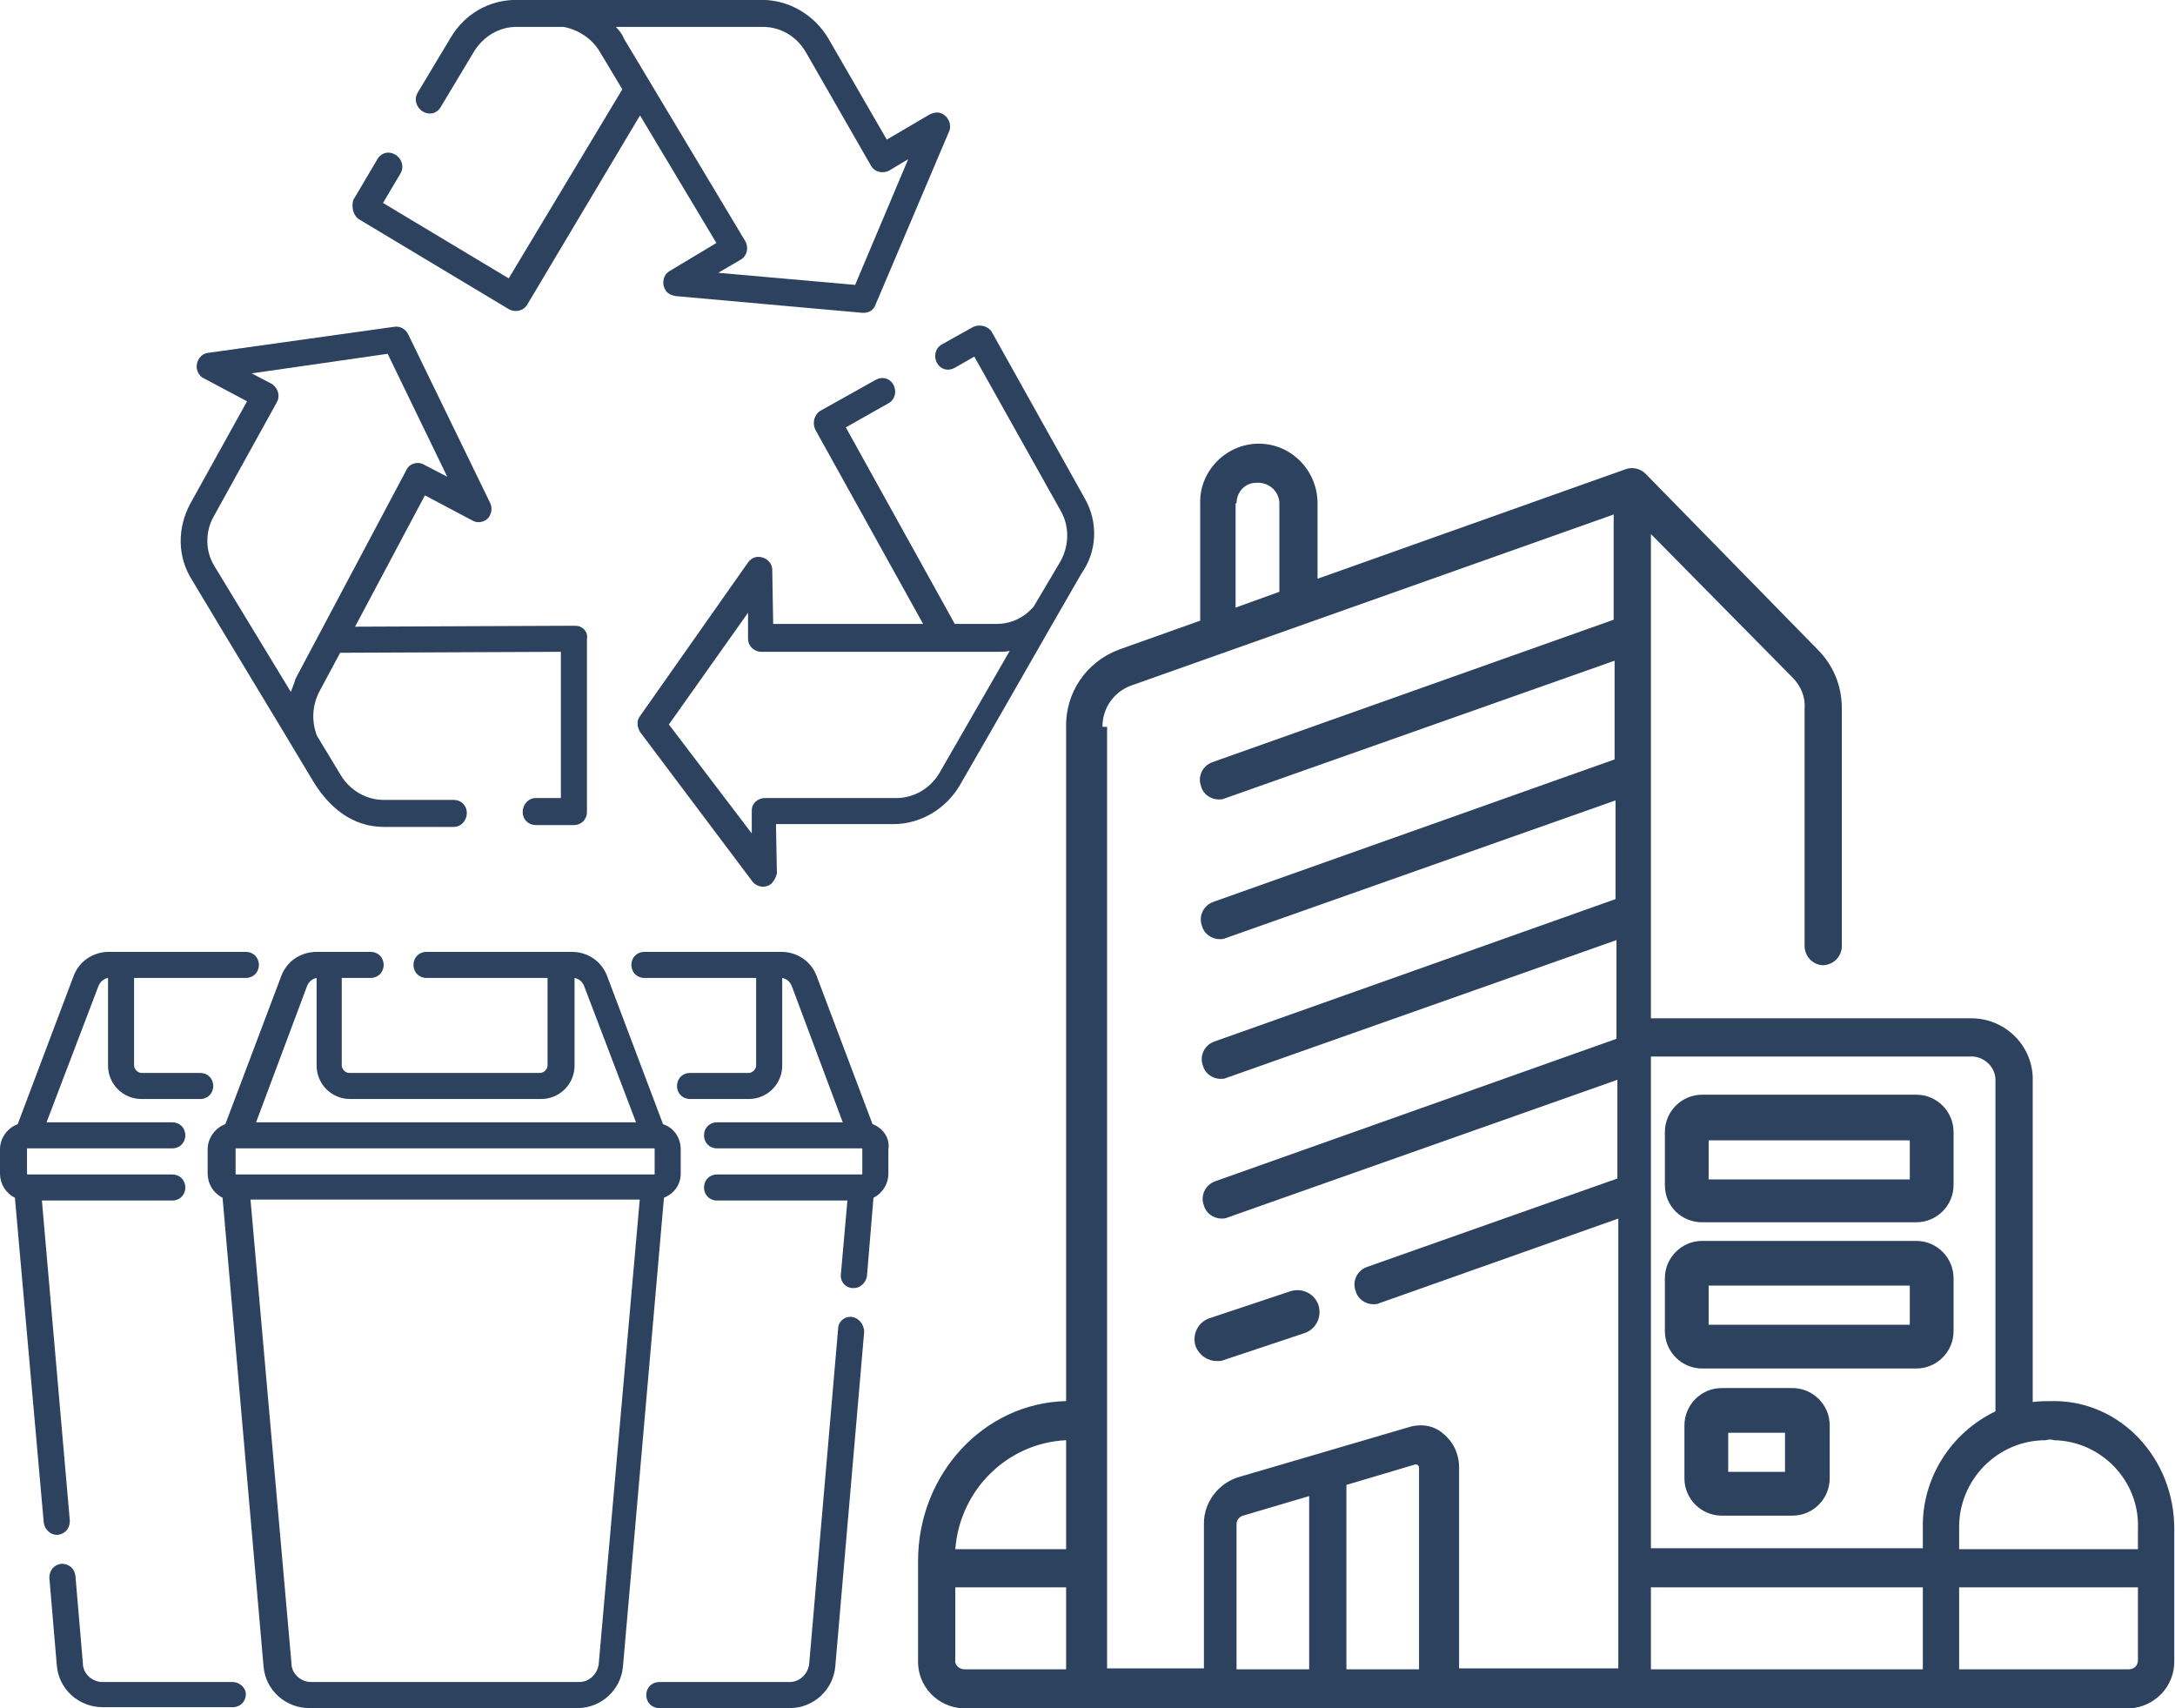
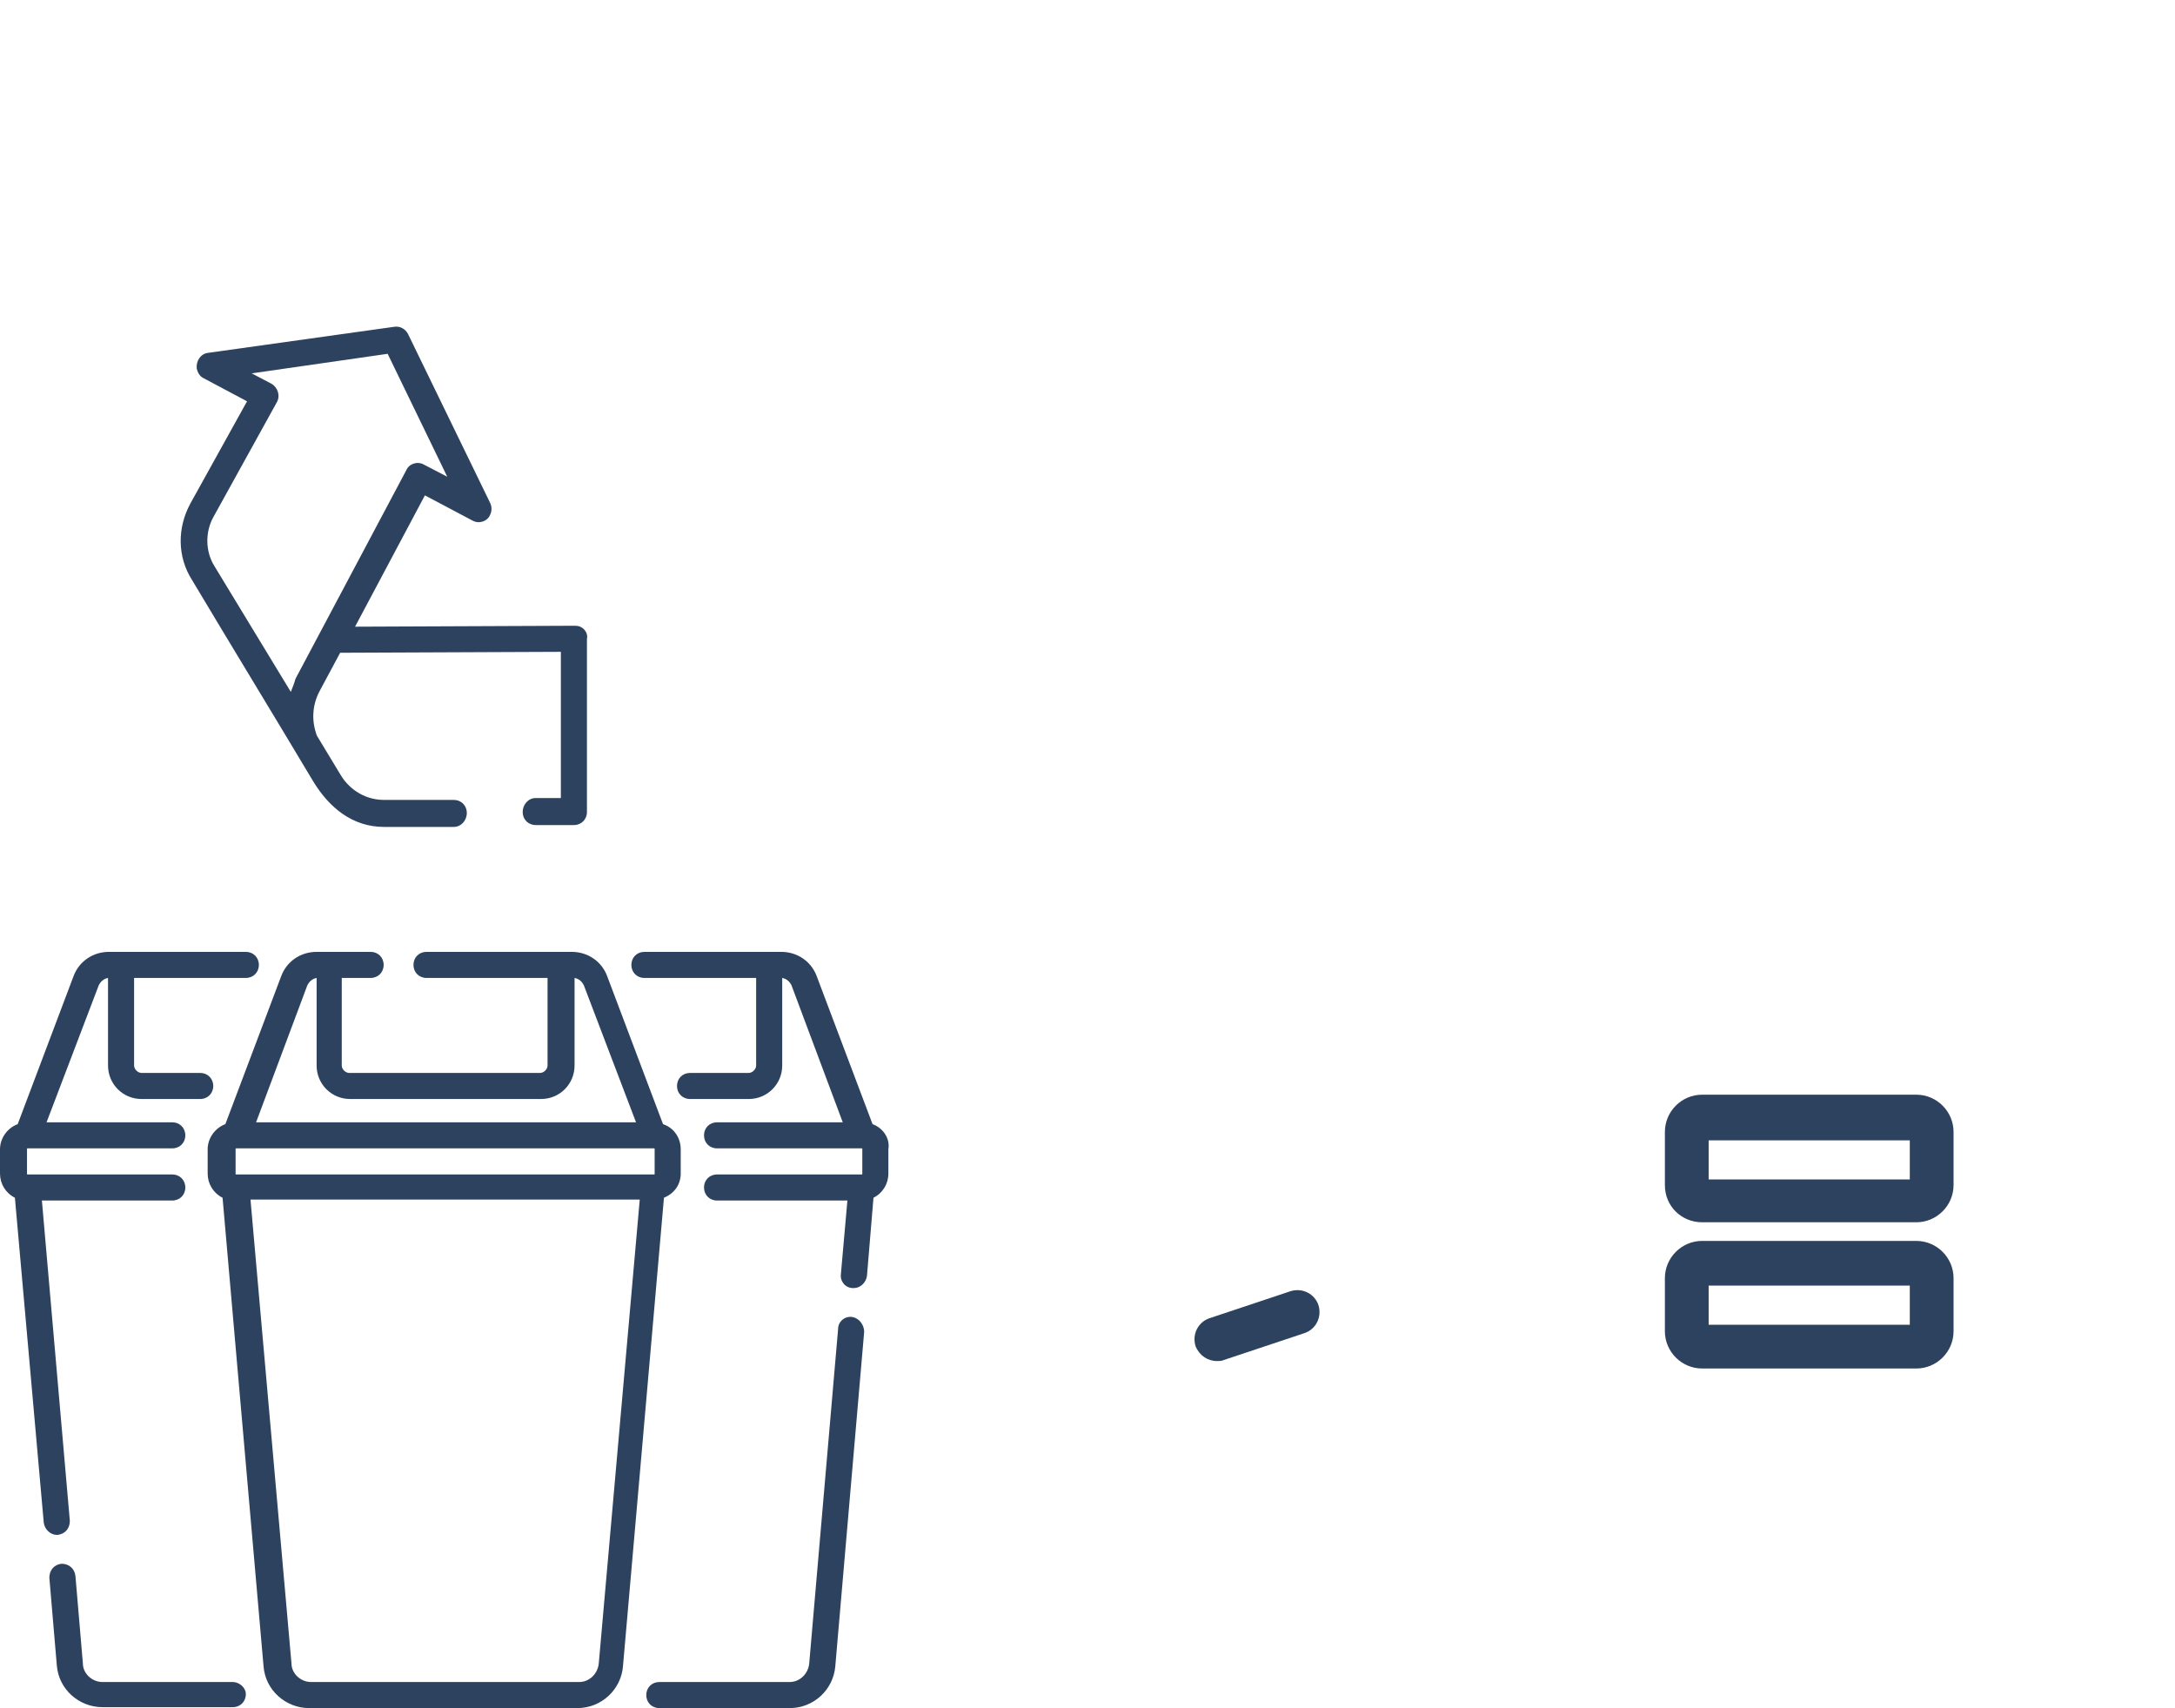
<svg xmlns="http://www.w3.org/2000/svg" width="433" height="340" viewBox="0 0 433 340" fill="none">
  <g clip-path="url(#clip0_1230_1535)">
-     <path d="M71.613 43.733L101.275 61.53C102.573 62.272 104.241 61.901 104.983 60.603L127.415 22.97L142.617 48.367L133.347 53.929C132.049 54.671 131.679 56.339 132.42 57.637C132.791 58.378 133.533 58.749 134.459 58.935L171.722 62.272H171.908C173.02 62.272 173.947 61.715 174.318 60.603L188.963 26.121C189.519 24.823 188.778 23.155 187.48 22.599C186.739 22.228 185.812 22.413 185.07 22.784L176.542 27.79L164.863 7.582C162.082 2.948 157.077 -0.019 151.701 -0.019H102.758C97.382 -0.019 92.562 2.762 89.781 7.397L83.107 18.52C82.366 19.818 82.922 21.486 84.22 22.228C85.517 22.97 87.001 22.599 87.742 21.301L94.416 10.178C96.27 7.212 99.421 5.358 102.758 5.358H112.213C115.179 5.914 117.96 7.768 119.443 10.363L123.893 17.779L101.275 55.412L76.248 40.396L79.77 34.464C80.512 33.166 79.956 31.497 78.658 30.756C77.36 30.014 75.877 30.385 75.136 31.683L70.316 39.84C69.945 41.323 70.316 42.991 71.613 43.733ZM122.595 5.358H151.886C155.408 5.358 158.56 7.212 160.414 10.363L173.391 32.98C174.132 34.278 175.801 34.649 177.099 33.907L180.806 31.683L170.239 56.71L142.987 54.3L147.437 51.705C148.734 50.963 149.105 49.294 148.364 47.997L124.263 7.768C123.892 6.841 123.336 6.099 122.595 5.358Z" fill="#2D425F" />
-     <path d="M216.03 99.349L197.491 66.165C196.75 64.867 195.081 64.496 193.783 65.052L187.48 68.575C186.183 69.316 185.812 70.985 186.553 72.283C187.295 73.58 188.778 73.951 190.076 73.21L193.969 70.985L211.21 101.759C212.878 104.725 212.878 108.433 211.21 111.585L205.833 120.669C203.98 122.893 201.384 124.191 198.418 124.191H190.076L168.385 85.074L176.913 80.254C178.211 79.513 178.582 77.844 177.84 76.546C177.099 75.249 175.615 74.878 174.318 75.62L163.38 81.737C162.082 82.479 161.711 84.147 162.268 85.445L183.772 124.191H153.925L153.74 113.439C153.74 111.955 152.442 110.843 150.959 110.843C150.217 110.843 149.476 111.214 148.92 111.955L127.415 142.544C126.673 143.471 126.859 144.769 127.415 145.696L149.847 175.543C150.774 176.656 152.442 176.841 153.554 175.914C154.111 175.358 154.481 174.616 154.667 173.875L154.481 164.049H177.84C183.216 164.049 188.222 161.083 191.003 156.448C199.16 142.359 207.131 128.27 215.288 114.18C218.44 109.731 218.625 103.984 216.03 99.349ZM178.396 158.858H152.257C151.515 158.858 150.774 159.229 150.403 159.6C149.847 160.156 149.661 160.712 149.661 161.454V165.903L133.162 144.213L148.92 121.966V127.157C148.92 128.64 150.217 129.753 151.515 129.753H198.603C199.345 129.753 200.272 129.753 201.013 129.567L186.924 154.038C185.07 157.005 181.919 158.858 178.396 158.858Z" fill="#2D425F" />
    <path d="M116.292 125.303C115.735 124.747 115.179 124.561 114.438 124.561L70.686 124.747L84.59 98.607L94.045 103.613C95.343 104.354 97.011 103.798 97.567 102.5C97.938 101.759 97.938 100.832 97.567 100.09L81.254 66.535C80.697 65.423 79.585 64.867 78.473 65.052L41.395 70.243C39.912 70.428 38.985 71.912 39.171 73.395C39.356 74.136 39.727 74.878 40.468 75.249L49.181 79.883L37.873 100.276C35.277 105.096 35.278 110.843 38.244 115.478C46.215 128.825 54.372 142.173 62.344 155.521C65.496 160.712 70.13 164.605 76.433 164.605H90.337C91.82 164.605 92.933 163.307 92.933 161.824C92.933 160.341 91.82 159.229 90.337 159.229H76.433C72.911 159.229 69.76 157.375 67.906 154.409L63.086 146.437C61.973 143.471 62.159 140.319 63.642 137.539L67.72 129.938L111.657 129.752V158.858H106.651C105.168 158.858 104.056 160.156 104.056 161.639C104.056 163.122 105.168 164.234 106.651 164.234H114.252C115.735 164.234 116.848 163.122 116.848 161.639V127.157C117.033 126.415 116.662 125.674 116.292 125.303ZM57.895 137.724L42.693 112.697C40.839 109.731 40.839 105.837 42.508 102.871L55.114 80.069C55.855 78.771 55.299 77.102 54.002 76.361L50.108 74.322L77.175 70.428L89.04 94.9L84.405 92.49C83.107 91.748 81.439 92.304 80.883 93.602L58.822 135.129C58.636 135.87 58.265 136.797 57.895 137.724Z" fill="#2D425F" />
-     <path d="M408.938 278.9C407.455 278.9 405.971 278.9 404.674 279.085V215.127C404.859 208.453 399.483 202.891 392.809 202.706H328.665V106.304L356.844 134.854C358.512 136.522 359.439 138.747 359.254 140.972V188.245C359.254 190.285 360.737 191.953 362.776 192.139C364.815 192.139 366.484 190.655 366.669 188.616C366.669 188.431 366.669 188.431 366.669 188.245V140.972C366.669 136.522 365.001 132.444 361.849 129.292L327.553 94.254C326.626 93.327 325.143 92.956 323.845 93.327L262.296 115.203V100.187C262.296 93.698 257.106 88.322 250.617 88.322C250.432 88.322 250.432 88.322 250.246 88.322C243.943 88.507 238.752 93.883 238.938 100.187V123.545L222.809 129.292C216.32 131.702 212.057 137.82 212.242 144.865V278.9C195.928 279.271 182.765 293.36 182.765 310.786V330.437C182.58 335.628 186.659 339.892 191.849 340.077H423.769C428.959 339.892 433.038 335.628 432.853 330.437V304.298C432.853 290.208 422.1 278.9 408.938 278.9ZM408.938 286.686C418.392 286.871 425.993 294.843 425.622 304.298V308.376H390.028V304.298C389.843 294.658 397.629 286.686 407.269 286.686C407.825 286.501 408.381 286.501 408.938 286.686ZM397.258 214.941V280.939C388.36 285.203 382.613 294.287 382.798 304.112V308.191H328.665V210.307H392.809C395.219 210.492 397.258 212.531 397.258 214.941ZM246.168 100.187C246.168 97.962 247.836 96.108 250.061 96.108C252.471 95.923 254.51 97.591 254.696 100.001V100.187V117.798L245.982 120.95V100.187H246.168ZM212.242 286.686V308.376H190.181C191.108 296.512 200.563 287.242 212.242 286.686ZM190.181 330.437V315.977H212.242V332.291H192.035C190.922 332.291 189.995 331.364 190.181 330.437C189.995 330.437 189.995 330.437 190.181 330.437ZM219.472 144.679C219.472 140.972 221.697 137.82 225.034 136.522L321.25 102.411V123.36L241.348 151.724C239.308 152.466 238.382 154.69 239.123 156.544C239.494 158.027 240.977 159.14 242.645 159.14C243.016 159.14 243.387 159.14 243.758 158.954L321.435 131.517V151.168L241.533 179.532C239.494 180.274 238.567 182.498 239.308 184.352C239.679 185.835 241.162 186.948 242.831 186.948C243.202 186.948 243.572 186.948 243.943 186.762L321.62 159.325V178.976L241.718 207.34C239.679 208.082 238.752 210.307 239.494 212.16C239.865 213.643 241.348 214.756 243.016 214.756C243.387 214.756 243.758 214.756 244.128 214.57L321.806 187.133V206.413V206.784L241.904 235.148C239.865 235.89 238.938 238.115 239.679 239.968C240.05 241.452 241.533 242.564 243.202 242.564C243.572 242.564 243.943 242.564 244.314 242.378L321.991 214.941V234.592L272.122 252.204C270.083 252.946 269.156 255.17 269.897 257.024C270.268 258.507 271.751 259.619 273.42 259.619C273.79 259.619 274.161 259.619 274.532 259.434L322.176 242.564V332.106H290.475V292.062C290.475 289.467 289.363 287.057 287.324 285.388C285.47 283.72 282.874 283.349 280.464 284.091L246.353 294.101C242.46 295.399 239.679 299.107 239.679 303.185V332.106H220.399V144.679H219.472ZM246.168 303.371C246.168 302.629 246.724 301.888 247.465 301.702L260.628 297.809V332.291H246.168V303.371ZM268.043 332.291V295.585L281.762 291.506C281.947 291.506 282.133 291.506 282.318 291.691C282.504 291.877 282.504 292.062 282.504 292.248V332.291H268.043ZM328.665 332.291V315.977H382.798V332.291H328.665ZM425.622 330.437C425.622 331.55 424.881 332.291 423.769 332.291H390.028V315.977H425.622V330.437Z" fill="#2D425F" />
    <path d="M242.275 270.928C242.831 270.928 243.202 270.928 243.572 270.743L259.701 265.366C261.926 264.625 263.223 262.215 262.482 259.805C261.74 257.58 259.33 256.282 256.92 257.024L240.792 262.4C238.567 263.142 237.269 265.552 238.011 267.962C238.752 269.816 240.421 270.928 242.275 270.928Z" fill="#2D425F" />
    <path d="M338.861 243.305H381.5C385.579 243.305 388.916 239.968 388.916 235.89V225.323C388.916 221.244 385.579 217.907 381.5 217.907H338.861C334.783 217.907 331.446 221.244 331.446 225.323V235.89C331.446 240.154 334.783 243.305 338.861 243.305ZM340.159 226.991H380.203V234.777H340.159V226.991Z" fill="#2D425F" />
    <path d="M338.861 272.411H381.5C385.579 272.411 388.916 269.074 388.916 264.996V254.429C388.916 250.35 385.579 247.013 381.5 247.013H338.861C334.783 247.013 331.446 250.35 331.446 254.429V264.996C331.446 269.074 334.783 272.411 338.861 272.411ZM340.159 255.912H380.203V263.698H340.159V255.912Z" fill="#2D425F" />
-     <path d="M342.754 301.702H356.844C360.922 301.702 364.259 298.365 364.259 294.287V283.72C364.259 279.641 360.922 276.304 356.844 276.304H342.754C338.676 276.304 335.339 279.641 335.339 283.72V294.287C335.339 298.365 338.676 301.702 342.754 301.702ZM344.052 285.203H355.361V292.989H344.052V285.203Z" fill="#2D425F" />
    <path d="M173.708 223.773L162.585 194.297C161.472 191.33 158.691 189.477 155.54 189.477H128.288C126.805 189.477 125.693 190.589 125.693 192.072C125.693 193.555 126.805 194.667 128.288 194.667H150.534V212.094C150.534 212.835 149.793 213.577 149.051 213.577H137.372C135.889 213.577 134.777 214.689 134.777 216.172C134.777 217.655 135.889 218.768 137.372 218.768H149.051C152.759 218.768 155.725 215.802 155.725 212.094V194.667C156.652 194.853 157.208 195.409 157.579 196.151L167.775 223.402H142.748C141.265 223.402 140.153 224.515 140.153 225.998C140.153 227.481 141.265 228.593 142.748 228.593H171.483C171.669 228.593 171.668 228.593 171.668 228.779V233.599C171.668 233.784 171.669 233.784 171.483 233.784H142.748C141.265 233.784 140.153 234.896 140.153 236.38C140.153 237.863 141.265 238.975 142.748 238.975H168.702L167.405 253.621C167.219 255.104 168.332 256.401 169.815 256.401H170C171.298 256.401 172.41 255.289 172.595 253.991L173.893 238.419C175.747 237.492 176.859 235.638 176.859 233.599V228.779C177.23 226.554 175.747 224.515 173.708 223.773Z" fill="#2D425F" />
    <path d="M135.518 233.599V228.779C135.518 226.554 134.22 224.515 131.996 223.773L120.872 194.297C119.76 191.33 116.979 189.477 113.828 189.477H84.907C83.424 189.477 82.312 190.589 82.312 192.072C82.312 193.555 83.424 194.667 84.907 194.667H109.008V212.094C109.008 212.835 108.266 213.577 107.525 213.577H69.52C68.779 213.577 68.037 212.835 68.037 212.094V194.667H73.784C75.267 194.667 76.379 193.555 76.379 192.072C76.379 190.589 75.267 189.477 73.784 189.477H63.032C59.88 189.477 57.099 191.33 55.987 194.297L44.864 223.773C42.825 224.515 41.341 226.554 41.341 228.779V233.599C41.341 235.638 42.454 237.492 44.308 238.419L52.465 331.669C52.835 336.489 56.914 340.011 61.549 340.011H114.94C119.76 340.011 123.653 336.303 124.024 331.669L132.181 238.419C134.406 237.492 135.518 235.638 135.518 233.599ZM47.088 233.784C46.903 233.784 46.903 233.784 46.903 233.599V228.779C46.903 228.593 46.903 228.593 47.088 228.593H130.142C130.327 228.593 130.327 228.593 130.327 228.779V233.599C130.327 233.784 130.327 233.784 130.142 233.784H47.088ZM61.178 196.151C61.548 195.409 62.105 194.853 63.032 194.667V212.094C63.032 215.802 65.998 218.768 69.706 218.768H107.71C111.418 218.768 114.384 215.802 114.384 212.094V194.667C115.311 194.853 115.867 195.409 116.238 196.151L126.619 223.402H50.981L61.178 196.151ZM119.204 331.112C119.019 333.152 117.35 334.82 115.311 334.82H61.919C59.88 334.82 58.026 333.152 58.026 331.112L49.869 238.79H127.361L119.204 331.112Z" fill="#2D425F" />
    <path d="M169.629 262.148C168.146 261.963 166.848 263.075 166.848 264.558L161.101 331.112C160.916 333.151 159.248 334.82 157.208 334.82H131.254C129.771 334.82 128.659 335.932 128.659 337.415C128.659 338.898 129.771 340.011 131.254 340.011H157.208C162.028 340.011 165.921 336.303 166.292 331.668L172.039 265.114C172.039 263.631 170.927 262.334 169.629 262.148Z" fill="#2D425F" />
    <path d="M11.494 305.529C12.977 305.344 13.904 304.231 13.904 302.748L8.342 238.975H34.297C35.78 238.975 36.892 237.863 36.892 236.38C36.892 234.896 35.78 233.784 34.297 233.784H5.562C5.376 233.784 5.376 233.784 5.376 233.599V228.779C5.376 228.593 5.376 228.593 5.562 228.593H34.297C35.78 228.593 36.892 227.481 36.892 225.998C36.892 224.515 35.78 223.402 34.297 223.402H9.269L19.651 196.151C20.022 195.409 20.578 194.853 21.505 194.667V212.094C21.505 215.802 24.471 218.768 28.179 218.768H39.858C41.341 218.768 42.454 217.655 42.454 216.172C42.454 214.689 41.341 213.577 39.858 213.577H28.179C27.437 213.577 26.696 212.835 26.696 212.094V194.667H48.942C50.425 194.667 51.538 193.555 51.538 192.072C51.538 190.589 50.425 189.477 48.942 189.477H21.69C18.539 189.477 15.758 191.33 14.646 194.297L3.522 223.773C1.483 224.515 0 226.554 0 228.779V233.599C0 235.638 1.112 237.492 2.966 238.419L8.713 303.119C8.899 304.417 10.011 305.529 11.309 305.529C11.309 305.529 11.309 305.529 11.494 305.529Z" fill="#2D425F" />
    <path d="M46.347 334.82H20.392C18.353 334.82 16.499 333.152 16.499 331.112L15.016 313.686C14.831 312.203 13.719 311.276 12.235 311.276C10.752 311.461 9.825 312.574 9.825 314.057L11.309 331.483C11.679 336.303 15.758 339.826 20.392 339.826H46.347C47.83 339.826 48.942 338.713 48.942 337.23C48.942 335.932 47.644 334.82 46.347 334.82Z" fill="#2D425F" />
  </g>
  <defs>
    <clipPath id="clip0_1230_1535">
      <rect width="432.879" height="340" fill="white" />
    </clipPath>
  </defs>
</svg>